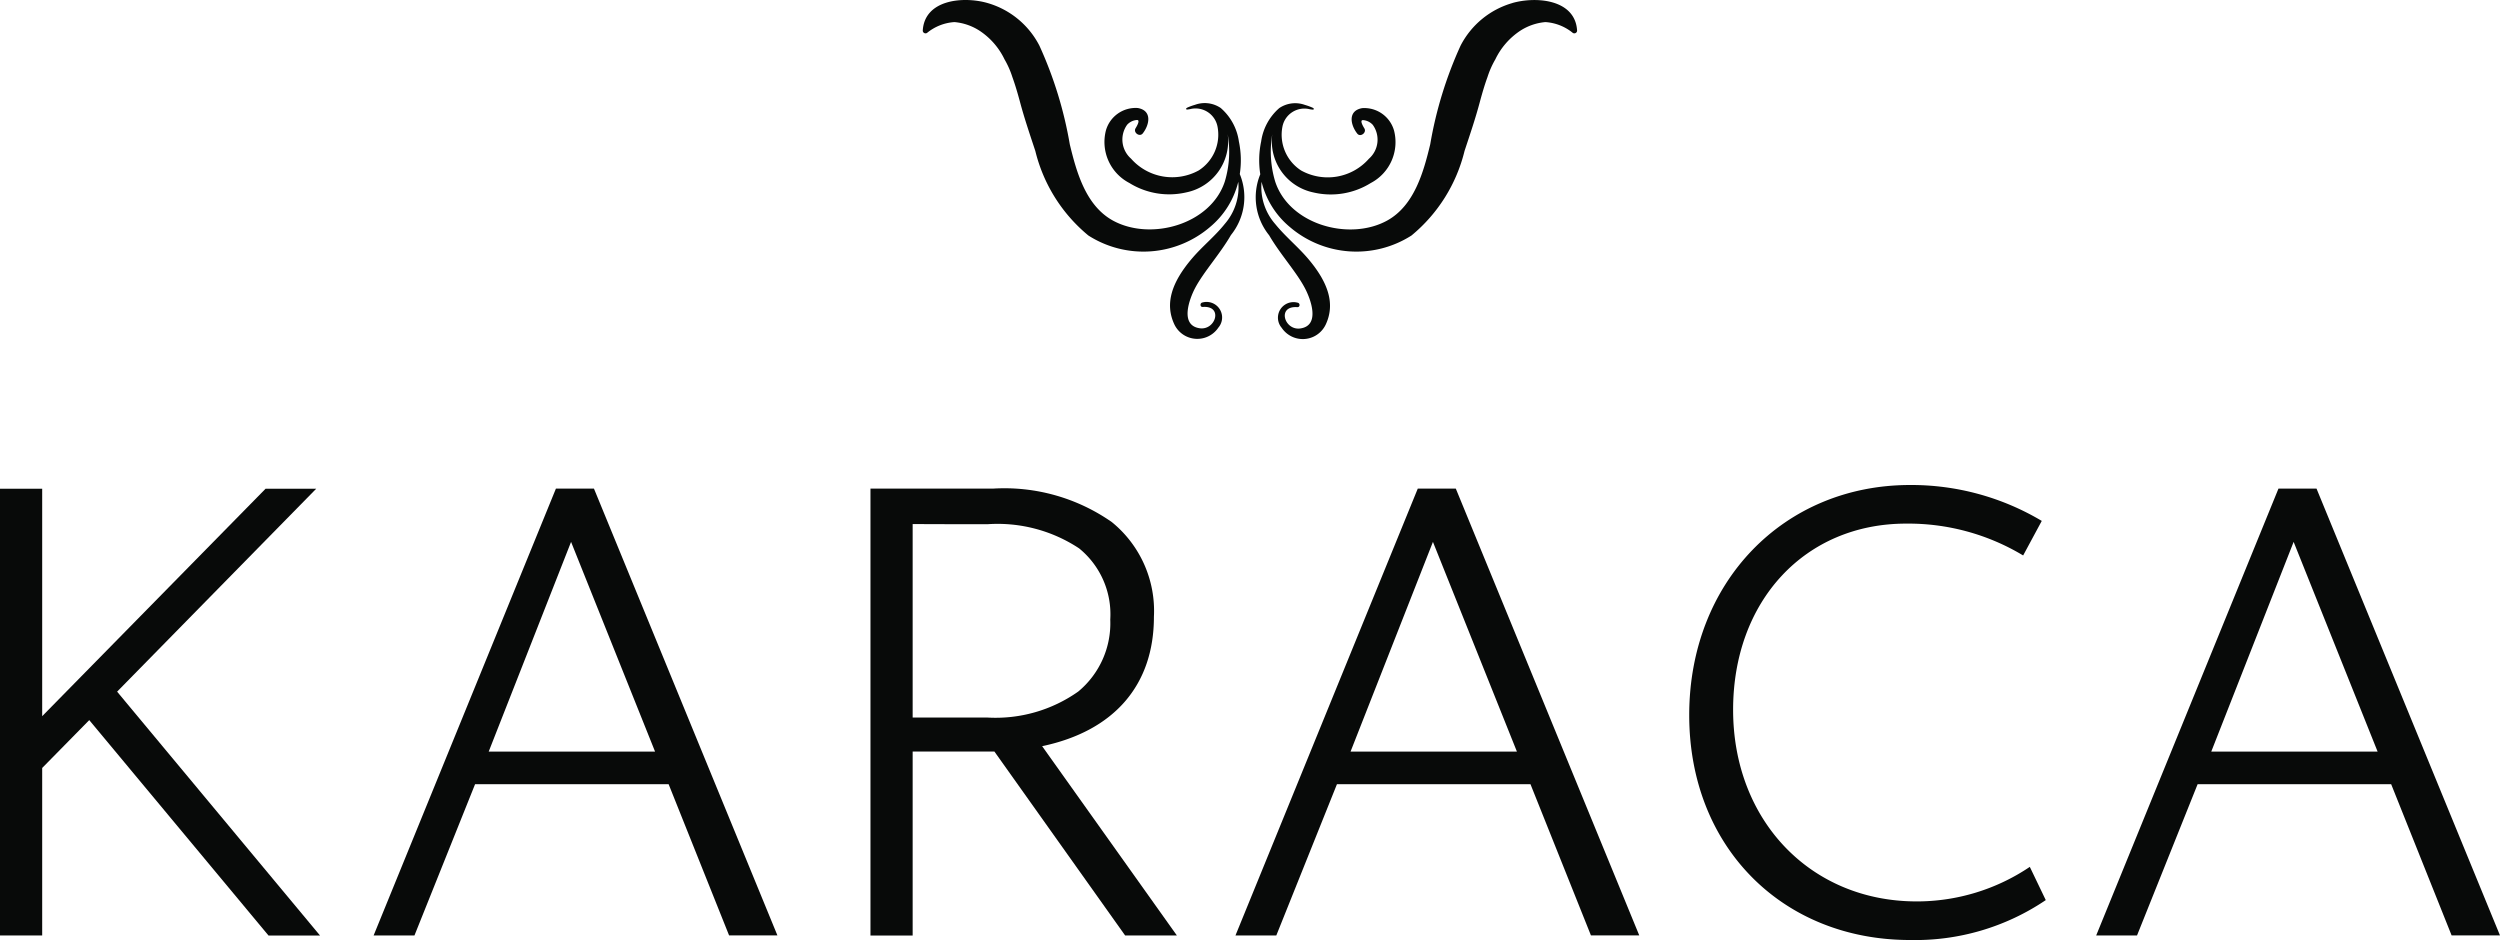
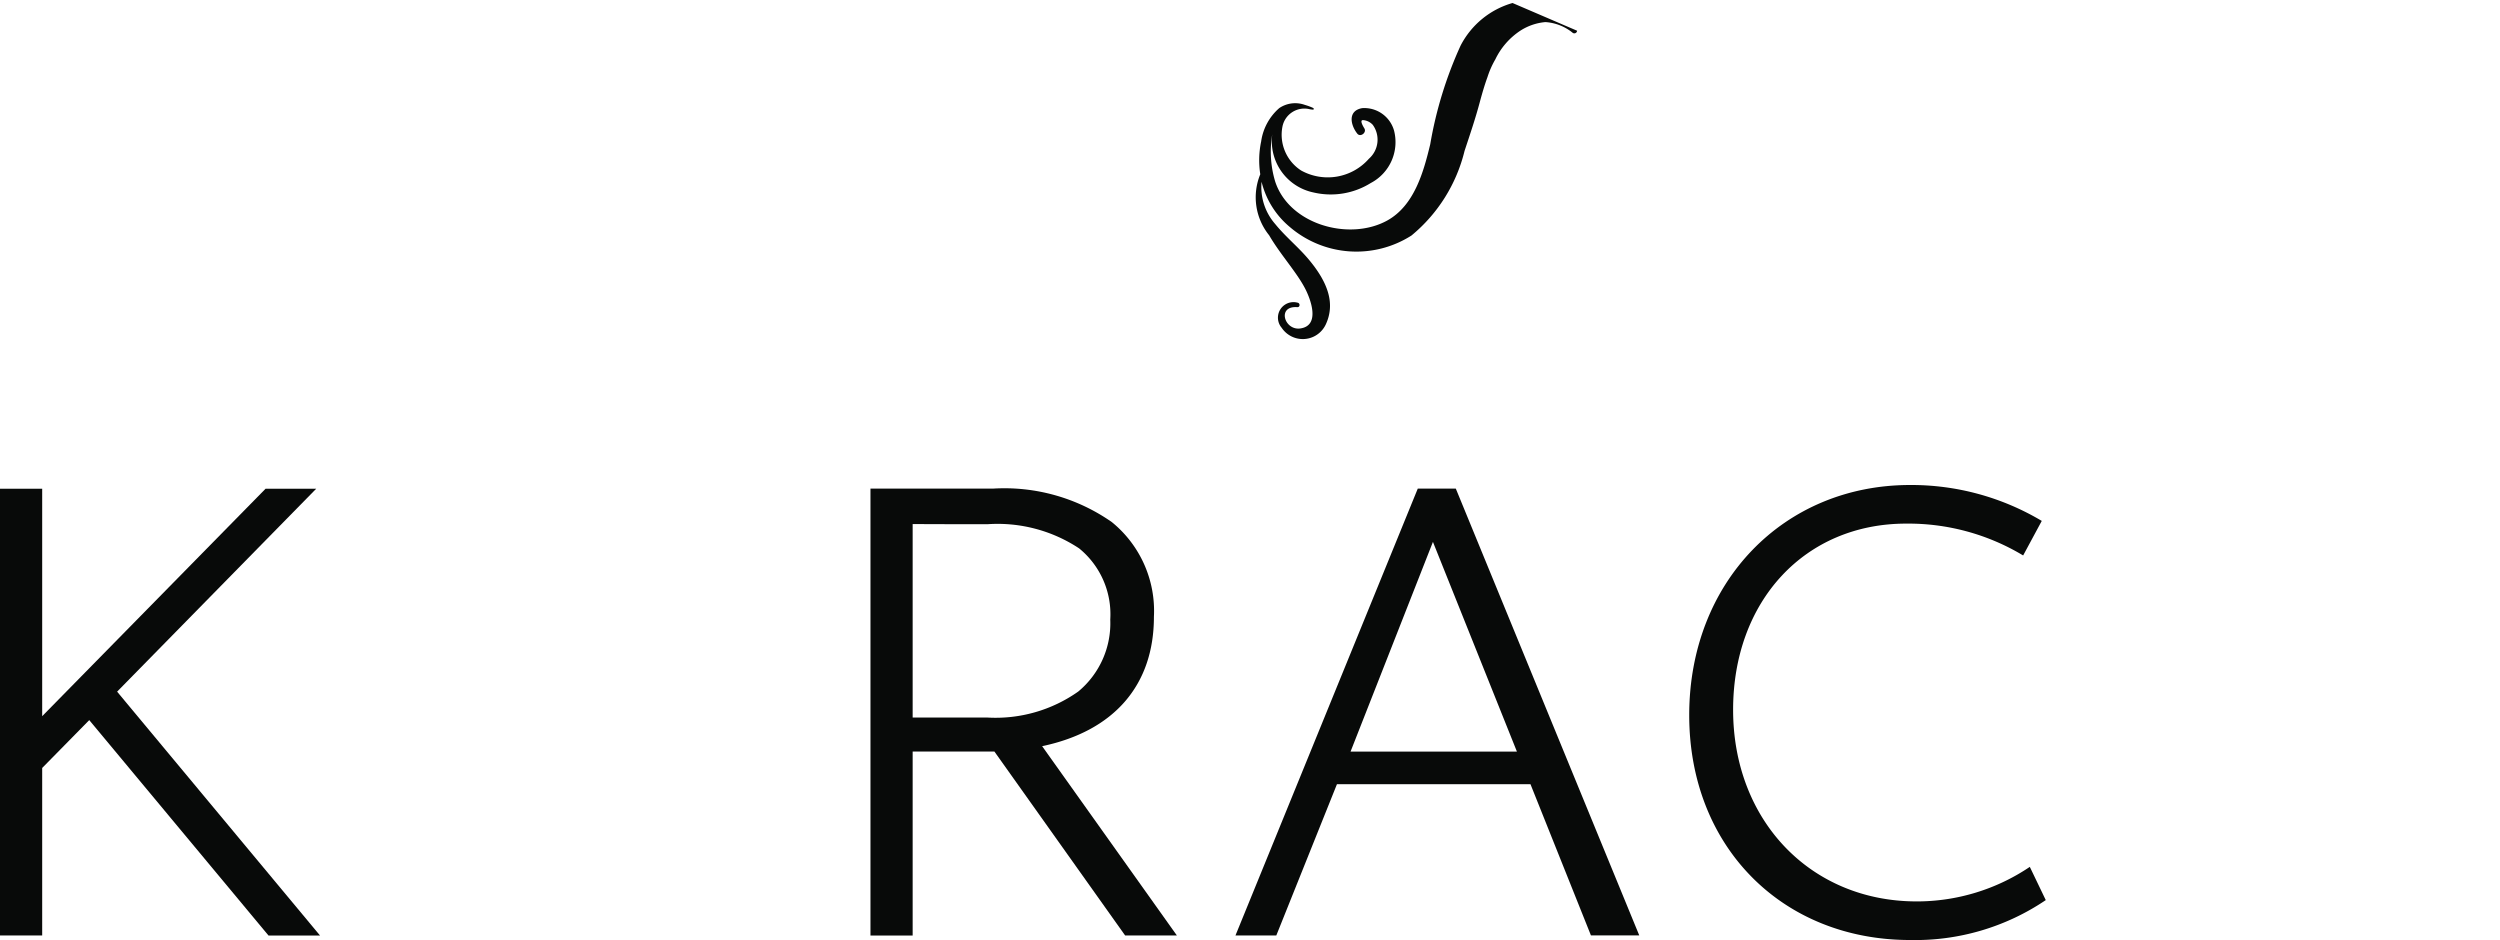
<svg xmlns="http://www.w3.org/2000/svg" width="123.02" height="46.256" viewBox="0 0 123.02 46.256">
  <defs>
    <clipPath id="clip-path">
-       <path id="Clip_9" d="M0 0h19.871v21.988H0z" class="cls-1" transform="translate(.172 .403)" />
-     </clipPath>
+       </clipPath>
    <style>
            .cls-1{fill:none}.cls-2{fill:#080a09}
        </style>
  </defs>
  <g id="Group_16" transform="translate(0 -.481)">
    <path id="Fill_1" d="M13.068 0L2.076 11.192V0H0v21.981h2.076V13.74l2.316-2.355 8.821 10.6h2.535l-9.985-12L15.56 0z" class="cls-2" transform="translate(0 24.531)" />
-     <path id="Fill_2" d="M2.009 21.989H0L8.971 0h1.871l9.028 21.987h-2.378l-2.975-7.44H4.992L2.01 21.988zM9.716 2.622L5.663 12.941h8.186z" class="cls-2" transform="translate(18.385 24.524)" />
    <path id="Fill_3" d="M2.009 21.989H0L8.971 0h1.871l9.028 21.987h-2.378l-2.975-7.44H4.993L2.01 21.988zM9.717 2.622L5.663 12.941h8.186z" class="cls-2" transform="translate(60.795 24.524)" />
    <g id="Group_15" transform="translate(42.827 .061)">
      <path id="Fill_4" d="M2.076 21.991H0V0h6.043a9.217 9.217 0 0 1 5.836 1.65 5.629 5.629 0 0 1 2.069 4.657c0 3.358-1.952 5.619-5.5 6.368l6.629 9.314h-2.546L6.1 12.94H2.076v9.05zm0-20.246v9.522h3.7a7.046 7.046 0 0 0 4.449-1.281A4.368 4.368 0 0 0 11.8 6.441a4.18 4.18 0 0 0-1.533-3.5 7.269 7.269 0 0 0-4.5-1.189H4.192z" class="cls-2" transform="translate(.007 24.463)" />
      <path id="Fill_6" d="M17.545 20.426a11.466 11.466 0 0 1-6.678 1.964C4.582 22.39 0 17.807 0 11.325 0 4.777 4.648 0 10.867 0a12.531 12.531 0 0 1 6.481 1.767l-.916 1.7A10.953 10.953 0 0 0 10.671 1.9C5.7 1.9 2.16 5.695 2.16 11.063c0 5.434 3.8 9.428 9.035 9.428a9.95 9.95 0 0 0 5.565-1.7z" class="cls-2" transform="translate(40.296 24.286)" />
      <g id="Group_10" transform="translate(60.15 24.06)">
        <path id="Clip_9-2" d="M0 0h19.871v21.988H0z" class="cls-1" transform="translate(.172 .403)" />
        <g id="Group_10-2" clip-path="url(#clip-path)">
          <path id="Fill_8" d="M2.009 21.989H0L8.97 0h1.872l9.028 21.987h-2.38l-2.974-7.44H4.991L2.01 21.988zM9.716 2.622L5.663 12.941h8.185z" class="cls-2" transform="translate(.172 .403)" />
        </g>
      </g>
-       <path id="Fill_11" d="M15.6 8.569a4.5 4.5 0 0 0-.044-1.608 2.669 2.669 0 0 0-.893-1.646 1.4 1.4 0 0 0-1.266-.158 2.982 2.982 0 0 0-.36.129c-.146.073-.058.12.01.1a1.013 1.013 0 0 0 .1-.014 1.1 1.1 0 0 1 1.358.861 2.091 2.091 0 0 1-.923 2.152 2.7 2.7 0 0 1-3.333-.579 1.249 1.249 0 0 1-.191-1.668.72.72 0 0 1 .476-.233c.2-.015-.024.345-.064.411-.12.208.2.444.356.249.337-.432.471-1.125-.247-1.25a1.522 1.522 0 0 0-1.565 1.1 2.273 2.273 0 0 0 1.149 2.587 3.718 3.718 0 0 0 2.813.463A2.574 2.574 0 0 0 15.005 6.6a5.1 5.1 0 0 1-.139 2.324c-.687 2.123-3.65 2.952-5.513 1.927C8.019 10.115 7.566 8.47 7.235 7.1a19.624 19.624 0 0 0-1.494-4.851A4.165 4.165 0 0 0 3.184.148C2-.192.085-.027 0 1.512a.137.137 0 0 0 .21.108 2.362 2.362 0 0 1 1.35-.533 2.7 2.7 0 0 1 1.229.421A3.5 3.5 0 0 1 4.023 2.92a4.378 4.378 0 0 1 .386.87c.143.395.261.8.372 1.211.216.813.493 1.625.758 2.427a7.779 7.779 0 0 0 2.61 4.16 5.035 5.035 0 0 0 5.978-.41 4.191 4.191 0 0 0 1.4-2.234v.008a2.761 2.761 0 0 1-.665 2.067c-.478.6-1.083 1.085-1.583 1.665-1.052 1.222-1.369 2.27-.9 3.275a1.249 1.249 0 0 0 2.168.161.765.765 0 0 0-.781-1.236c-.135.02-.131.23.013.221 1.022-.077.632 1.173-.163 1.046-.986-.154-.487-1.46-.211-1.983.425-.8 1.219-1.666 1.759-2.6a2.975 2.975 0 0 0 .437-3 .074.074 0 0 0 0-.009" class="cls-2" transform="translate(2.58 .42)" />
-       <path id="Fill_13" d="M12.65.148a4.164 4.164 0 0 0-2.558 2.1A19.6 19.6 0 0 0 8.6 7.1c-.331 1.37-.784 3.015-2.119 3.753-1.862 1.025-4.826.2-5.513-1.927A5.1 5.1 0 0 1 .828 6.6a2.575 2.575 0 0 0 2.029 2.871 3.718 3.718 0 0 0 2.813-.463 2.273 2.273 0 0 0 1.148-2.587 1.522 1.522 0 0 0-1.565-1.1c-.718.125-.584.818-.247 1.25.152.2.475-.04.355-.249-.04-.066-.265-.426-.063-.411a.719.719 0 0 1 .475.233 1.248 1.248 0 0 1-.191 1.668 2.7 2.7 0 0 1-3.333.579 2.093 2.093 0 0 1-.923-2.152 1.1 1.1 0 0 1 1.358-.861 1.017 1.017 0 0 0 .1.014c.069.017.157-.03.011-.1a2.982 2.982 0 0 0-.36-.129 1.4 1.4 0 0 0-1.266.158 2.668 2.668 0 0 0-.889 1.64 4.488 4.488 0 0 0-.044 1.608v.009a2.974 2.974 0 0 0 .437 3c.54.93 1.334 1.792 1.759 2.6.277.523.775 1.829-.211 1.983-.795.127-1.185-1.123-.163-1.046.144.009.148-.2.013-.221a.765.765 0 0 0-.781 1.236 1.249 1.249 0 0 0 2.168-.161c.467-1 .15-2.053-.9-3.275-.5-.58-1.1-1.069-1.583-1.665A2.761 2.761 0 0 1 .3 8.952v-.008a4.191 4.191 0 0 0 1.4 2.234 5.035 5.035 0 0 0 5.978.41 7.783 7.783 0 0 0 2.61-4.16c.265-.8.542-1.613.757-2.427.111-.409.229-.816.373-1.211a4.351 4.351 0 0 1 .386-.87 3.5 3.5 0 0 1 1.233-1.412 2.7 2.7 0 0 1 1.23-.421 2.365 2.365 0 0 1 1.35.533.137.137 0 0 0 .21-.108c-.086-1.54-2-1.7-3.184-1.364" class="cls-2" transform="translate(18.952 .42)" />
+       <path id="Fill_13" d="M12.65.148a4.164 4.164 0 0 0-2.558 2.1A19.6 19.6 0 0 0 8.6 7.1c-.331 1.37-.784 3.015-2.119 3.753-1.862 1.025-4.826.2-5.513-1.927A5.1 5.1 0 0 1 .828 6.6a2.575 2.575 0 0 0 2.029 2.871 3.718 3.718 0 0 0 2.813-.463 2.273 2.273 0 0 0 1.148-2.587 1.522 1.522 0 0 0-1.565-1.1c-.718.125-.584.818-.247 1.25.152.2.475-.04.355-.249-.04-.066-.265-.426-.063-.411a.719.719 0 0 1 .475.233 1.248 1.248 0 0 1-.191 1.668 2.7 2.7 0 0 1-3.333.579 2.093 2.093 0 0 1-.923-2.152 1.1 1.1 0 0 1 1.358-.861 1.017 1.017 0 0 0 .1.014c.069.017.157-.03.011-.1a2.982 2.982 0 0 0-.36-.129 1.4 1.4 0 0 0-1.266.158 2.668 2.668 0 0 0-.889 1.64 4.488 4.488 0 0 0-.044 1.608v.009a2.974 2.974 0 0 0 .437 3c.54.93 1.334 1.792 1.759 2.6.277.523.775 1.829-.211 1.983-.795.127-1.185-1.123-.163-1.046.144.009.148-.2.013-.221a.765.765 0 0 0-.781 1.236 1.249 1.249 0 0 0 2.168-.161c.467-1 .15-2.053-.9-3.275-.5-.58-1.1-1.069-1.583-1.665A2.761 2.761 0 0 1 .3 8.952v-.008a4.191 4.191 0 0 0 1.4 2.234 5.035 5.035 0 0 0 5.978.41 7.783 7.783 0 0 0 2.61-4.16c.265-.8.542-1.613.757-2.427.111-.409.229-.816.373-1.211a4.351 4.351 0 0 1 .386-.87 3.5 3.5 0 0 1 1.233-1.412 2.7 2.7 0 0 1 1.23-.421 2.365 2.365 0 0 1 1.35.533.137.137 0 0 0 .21-.108" class="cls-2" transform="translate(18.952 .42)" />
    </g>
  </g>
</svg>